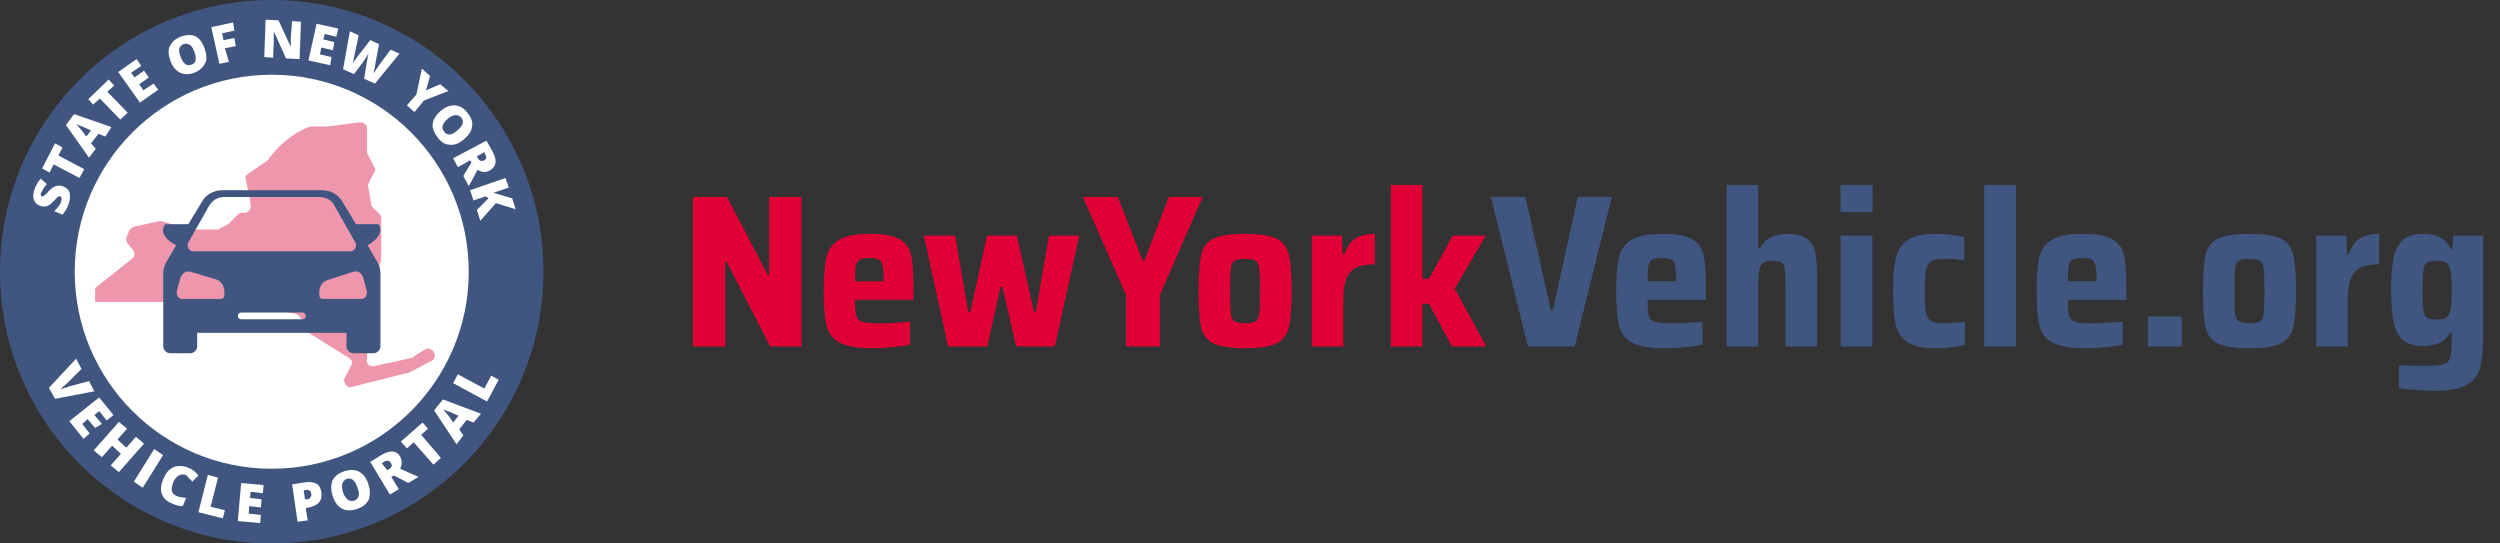
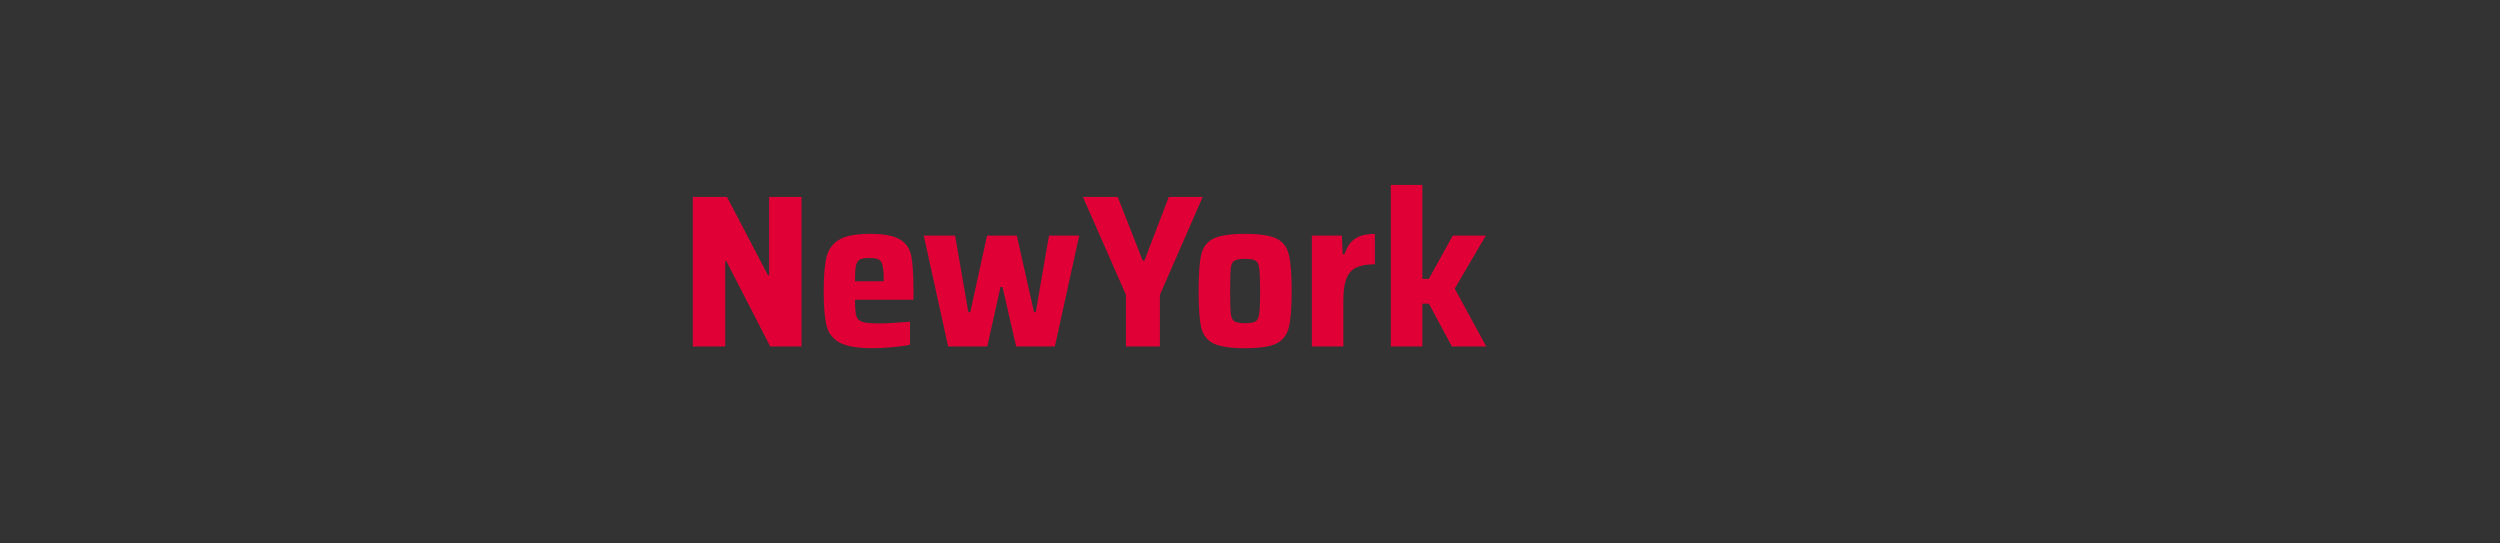
<svg xmlns="http://www.w3.org/2000/svg" width="368" height="80" viewBox="0 0 368 80" fill="none">
  <rect x="0" y="0" width="368" height="80" fill="#333333" stroke="none" />
  <g clip-path="url(#clip0_168_1901)">
    <path fill-rule="evenodd" clip-rule="evenodd" d="M40 80C17.909 80 0 62.091 0 40C0 17.909 17.909 0 40 0C62.091 0 80 17.909 80 40C80 62.091 62.091 80 40 80Z" fill="#405680" />
    <path fill-rule="evenodd" clip-rule="evenodd" d="M40 69C23.984 69 11 56.016 11 40C11 23.984 23.984 11 40 11C56.016 11 69 23.984 69 40C69 56.016 56.016 69 40 69Z" fill="white" />
    <path d="M54.032 18.82V22.102C54.032 22.307 54.032 22.307 54.032 22.512L55.074 24.563C55.282 24.768 55.282 25.178 55.074 25.383L54.24 27.024C54.24 27.229 54.032 27.434 54.24 27.639L54.657 30.101C54.657 30.306 54.865 30.511 54.865 30.511L55.699 31.331C55.908 31.536 56.116 31.741 56.116 31.946V37.484C56.116 37.894 56.116 38.509 55.908 38.92L54.657 47.123V47.328L55.074 50.2C55.074 50.405 55.074 50.61 54.865 50.815L54.24 51.635C54.24 51.635 54.24 51.84 54.032 51.84V52.866C53.823 53.481 54.449 54.097 55.074 53.892L60.703 52.661C60.703 52.661 60.912 52.661 60.912 52.456L62.58 51.43C62.788 51.225 62.997 51.225 63.414 51.43C64.039 51.635 64.248 52.661 63.622 53.071L60.078 54.917H59.869L51.738 56.968C51.112 57.173 50.487 56.353 50.696 55.737L51.738 53.686C51.947 53.276 51.738 52.866 51.321 52.661L45.066 48.764C44.649 48.559 44.441 48.149 44.441 47.533C44.441 46.713 43.815 46.098 42.981 46.098C42.564 46.098 42.147 45.893 41.73 45.483L41.522 45.072C41.313 44.662 40.896 44.457 40.271 44.457H14V42.406L19.421 38.099C19.838 37.894 19.838 37.279 19.629 36.869L18.795 35.843C18.587 35.638 18.587 35.228 18.587 35.023L19.004 33.997C19.004 33.792 19.421 33.587 19.629 33.382L23.382 32.562C23.591 32.562 23.799 32.562 23.799 32.562L27.969 33.792H31.722C31.931 33.792 31.931 33.792 32.139 33.792L33.599 32.972L35.058 31.536C35.267 31.331 35.475 31.331 35.684 31.331H36.101C36.518 31.331 36.935 30.716 36.935 30.306C36.726 28.87 36.101 26.204 36.101 25.999C36.101 25.794 38.603 24.153 39.228 23.743L39.437 23.538C39.854 22.922 42.147 19.846 45.692 18.615C45.692 18.615 45.9 18.615 46.109 18.615H47.985C47.985 18.615 47.985 18.615 48.194 18.615L52.989 18C53.614 18 54.032 18.41 54.032 18.82Z" fill="#EE97AC" />
    <path d="M55.501 38.5L54.102 36.1C55.401 35.4 56.4 34.3 55.8 33.1C55.7 33 55.6 33 55.6 33H52.403L50.405 29.7C49.806 28.6 48.607 28 47.408 28H32.721C31.522 28 30.323 28.6 29.724 29.7L27.726 33H24.429C24.429 33 24.329 33 24.229 33.1C23.529 34.3 24.529 35.4 25.927 36.1L24.529 38.5C24.229 39 24.029 39.6 24.029 40.2V51C24.029 51.5 24.529 52 25.028 52H28.026C28.525 52 29.024 51.5 29.024 51V49H51.005V51C51.005 51.5 51.504 52 52.004 52H55.001C55.501 52 56 51.5 56 51V40.2C56 39.6 55.8 39 55.501 38.5ZM27.726 35.7L30.723 30.4C31.223 29.5 32.022 29 33.021 29H47.008C48.007 29 48.907 29.5 49.306 30.4L52.303 35.7C52.603 36.3 52.203 37 51.504 37H28.525C27.826 37 27.426 36.3 27.726 35.7ZM33.021 43.5C33.021 43.8 32.821 44 32.521 44H26.826C26.327 44 25.927 43.5 26.027 42.9L26.527 41C26.727 40.3 27.426 39.8 28.026 40L31.722 41.1C32.521 41.3 33.021 42.1 33.021 42.9V43.5ZM44.511 47H35.519C35.219 47 35.019 46.8 35.019 46.5C35.019 46.2 35.219 46 35.519 46H44.511C44.81 46 45.01 46.2 45.01 46.5C45.01 46.8 44.81 47 44.511 47ZM53.203 44H47.508C47.208 44 47.008 43.8 47.008 43.5V43C47.008 42.1 47.508 41.4 48.307 41.2L52.004 40C52.703 39.8 53.303 40.2 53.502 41L54.002 42.9C54.102 43.5 53.702 44 53.203 44Z" fill="#405680" />
    <path d="M13.1 56.1L13.9 57.6L8.1 58.7L7.2 57.1L11.2 52.8L12 54.3L9.9 56.4C9.4 56.8 9.1 57.1 8.9 57.3C9.1 57.2 9.3 57.2 9.5 57.1C9.8 57 10 57 10.1 56.9L13.1 56.1Z" fill="white" />
    <path d="M12.3 64.6L10.2 62L14.6 58.5L16.7 61.1L15.7 61.9L14.6 60.5L13.9 61.1L15 62.4L14 63L12.9 61.7L12.1 62.4L13.2 63.8L12.3 64.6Z" fill="white" />
    <path d="M17.5 69.5L16.3 68.5L17.8 66.8L16.5 65.6L15 67.3L13.8 66.3L17.5 62.1L18.7 63.1L17.3 64.7L18.6 65.9L20 64.3L21.2 65.3L17.5 69.5Z" fill="white" />
    <path d="M19.7 70.9L22.7 66.1L24 67L21 71.8L19.7 70.9Z" fill="white" />
    <path d="M27.3 69.9C27 69.8 26.7 69.8 26.3 70C26 70.2 25.7 70.5 25.5 71C25.1 72 25.2 72.7 26 73C26.2 73.1 26.5 73.2 26.7 73.2C26.9 73.2 27.2 73.3 27.4 73.3L26.9 74.5C26.4 74.5 25.9 74.4 25.3 74.1C24.5 73.8 24 73.3 23.8 72.6C23.6 72 23.7 71.2 24.1 70.4C24.3 69.9 24.6 69.4 25 69.1C25.4 68.8 25.8 68.6 26.3 68.6C26.8 68.6 27.3 68.6 27.8 68.9C28.4 69.1 28.8 69.5 29.2 70L28.3 70.9C28.2 70.7 28 70.6 27.8 70.4C27.7 70.2 27.5 70 27.3 69.9Z" fill="white" />
-     <path d="M29.2 75.4L30.6 69.9L32.1 70.3L31 74.6L33.1 75.1L32.8 76.3L29.2 75.4Z" fill="white" />
    <path d="M38.3 77L35 76.7L35.5 71.1L38.8 71.4L38.7 72.6L36.9 72.4L36.8 73.3L38.5 73.5L38.4 74.7L36.7 74.5L36.6 75.6L38.4 75.8L38.3 77Z" fill="white" />
    <path d="M47.3 72.4C47.4 73 47.3 73.5 47 73.9C46.7 74.3 46.2 74.5 45.5 74.7L45 74.8L45.3 76.6L43.8 76.8L43 71.3L44.9 71C45.6 70.9 46.2 71 46.6 71.2C47 71.4 47.2 71.9 47.3 72.4ZM44.9 73.5H45.2C45.4 73.5 45.6 73.4 45.7 73.2C45.8 73 45.9 72.9 45.8 72.6C45.7 72.2 45.5 72.1 45.1 72.1L44.7 72.2L44.9 73.5Z" fill="white" />
    <path d="M54.2 71.2C54.5 72.1 54.5 72.8 54.3 73.5C54 74.1 53.5 74.6 52.6 74.9C51.8 75.2 51 75.2 50.4 74.9C49.8 74.6 49.3 74 49 73.1C48.7 72.2 48.7 71.5 48.9 70.8C49.2 70.2 49.7 69.7 50.6 69.4C51.4 69.1 52.2 69.1 52.8 69.4C53.4 69.7 53.9 70.3 54.2 71.2ZM50.5 72.5C50.9 73.5 51.4 73.9 52.1 73.7C52.5 73.6 52.7 73.3 52.8 73C52.9 72.7 52.8 72.3 52.6 71.7C52.4 71.2 52.2 70.8 51.9 70.6C51.6 70.4 51.3 70.4 51 70.5C50.3 70.9 50.2 71.5 50.5 72.5Z" fill="white" />
    <path d="M57.6 70.2L58.7 72L57.4 72.8L54.5 68L56.1 67C57.4 66.2 58.4 66.3 58.9 67.2C59.2 67.8 59.2 68.4 58.9 69L61.6 70.2L60.1 71.1L58 70L57.6 70.2ZM57 69.2L57.2 69.1C57.7 68.8 57.8 68.5 57.5 68.1C57.3 67.8 57 67.7 56.5 68L56.2 68.2L57 69.2Z" fill="white" />
    <path d="M64.9 67.4L63.8 68.4L60.9 65.1L59.9 66L59 65L62.2 62.2L63 63.1L62 64L64.9 67.4Z" fill="white" />
    <path d="M69.7 62.2L68.7 61.8L67.6 63.2L68.2 64.1L67.2 65.4L63.9 60.4L65.2 58.8L70.8 60.9L69.7 62.2ZM67.5 61.2L66.6 60.8C66.4 60.7 66.2 60.6 65.8 60.5C65.5 60.4 65.3 60.3 65.2 60.2C65.3 60.3 65.4 60.5 65.6 60.7C65.8 60.9 66.2 61.4 66.7 62.2L67.5 61.2Z" fill="white" />
    <path d="M71.7 59.1L66.7 56.4L67.4 55.1L71.3 57.2L72.3 55.3L73.4 55.9L71.7 59.1Z" fill="white" />
    <path d="M9.2 27.4C9.5 27.5 9.8 27.7 10 27.9C10.2 28.1 10.3 28.5 10.3 28.8C10.3 29.1 10.3 29.5 10.1 30C10 30.3 9.9 30.6 9.7 30.9C9.5 31.2 9.4 31.3 9.2 31.6L8 31.1C8.2 30.9 8.4 30.6 8.6 30.4C8.8 30.1 9 29.9 9 29.6C9.1 29.4 9.1 29.2 9 29.1C9 29 9 28.9 8.9 28.9C8.8 28.9 8.8 28.9 8.7 28.9C8.6 28.9 8.6 29 8.5 29C8.4 29.1 8.2 29.3 7.9 29.6C7.6 29.9 7.4 30.1 7.2 30.2C7 30.3 6.8 30.4 6.6 30.4C6.4 30.4 6.1 30.4 5.9 30.3C5.4 30.1 5.1 29.8 5 29.4C4.8 29 4.9 28.4 5.1 27.8C5.3 27.3 5.6 26.7 6 26.3L6.9 27.1C6.5 27.5 6.3 27.9 6.1 28.3C6 28.4 6 28.6 6 28.7C6 28.8 6.1 28.9 6.2 28.9C6.3 28.9 6.4 28.9 6.5 28.8C6.6 28.7 6.9 28.5 7.2 28.1C7.6 27.7 7.9 27.5 8.2 27.4C8.5 27.3 8.9 27.3 9.2 27.4Z" fill="white" />
    <path d="M12.4 24.9L11.7 26.2L7.9 24.2L7.3 25.4L6.2 24.8L8.1 21.1L9.2 21.7L8.6 22.9L12.4 24.9Z" fill="white" />
    <path d="M15.5 20.1L14.5 19.7L13.4 21.1L14.1 21.9L13.1 23.2L9.7 18.4L10.9 16.8L16.4 18.7L15.5 20.1ZM13.4 19.2L12.5 18.8C12.3 18.7 12.1 18.6 11.8 18.5C11.5 18.4 11.3 18.3 11.2 18.2C11.3 18.3 11.4 18.5 11.6 18.7C11.8 18.9 12.2 19.4 12.7 20.1L13.4 19.2Z" fill="white" />
    <path d="M18.8 16.6L17.7 17.6L14.7 14.5L13.7 15.4L13 14.6L16 11.7L16.8 12.6L15.8 13.5L18.8 16.6Z" fill="white" />
    <path d="M23.3 13.2L20.6 15.1L17.4 10.6L20.1 8.7L20.8 9.7L19.3 10.7L19.8 11.4L21.2 10.4L21.9 11.4L20.5 12.4L21.1 13.3L22.6 12.3L23.3 13.2Z" fill="white" />
    <path d="M30.1 7.1C30.4 8 30.5 8.7 30.2 9.3C29.9 9.9 29.4 10.4 28.6 10.7C27.8 11 27.1 11 26.5 10.7C25.9 10.4 25.4 9.8 25.1 9C24.8 8.1 24.7 7.4 25 6.8C25.3 6.2 25.8 5.7 26.6 5.4C27.4 5.1 28.1 5.1 28.7 5.3C29.3 5.6 29.8 6.2 30.1 7.1ZM26.6 8.4C27 9.4 27.5 9.8 28.2 9.5C28.6 9.4 28.8 9.1 28.8 8.8C28.8 8.5 28.8 8.1 28.6 7.6C28.4 7.1 28.2 6.7 27.9 6.6C27.6 6.4 27.3 6.4 27 6.5C26.3 6.8 26.2 7.4 26.6 8.4Z" fill="white" />
    <path d="M33.7 9.1L32.3 9.4L31.1 4L34.3 3.3L34.5 4.5L32.7 4.9L32.9 5.9L34.5 5.6L34.7 6.8L33.1 7.1L33.7 9.1Z" fill="white" />
    <path d="M44.1 8.7L42.1 8.6L40.3 4.6C40.3 5.2 40.3 5.7 40.3 6L40.2 8.5L38.9 8.4L39.1 2.9L41 3L42.8 6.9C42.8 6.3 42.8 5.9 42.8 5.6L43 3.1L44.3 3.2L44.1 8.7Z" fill="white" />
-     <path d="M48.6 9.6L45.4 8.9L46.6 3.5L49.8 4.2L49.5 5.4L47.8 5L47.6 5.8L49.2 6.2L49 7.4L47.3 7L47.1 8L48.8 8.4L48.6 9.6Z" fill="white" />
    <path d="M55.2 12.3L53.6 11.6L54 9.1C54 9 54.1 8.8 54.1 8.5C54.2 8.2 54.2 8 54.3 7.8C54.2 7.9 54.1 8.1 54 8.3C53.9 8.5 53.7 8.7 53.6 8.9C53.5 9.1 53 9.7 52.1 10.9L50.5 10.2L51.5 4.6L52.8 5.2L52.2 8C52.1 8.6 52 9 51.9 9.4C52 9.2 52.2 8.9 52.5 8.5C52.8 8.1 53 7.8 53.2 7.6L54.5 5.9L55.8 6.5L55.4 8.6C55.3 8.9 55.3 9.3 55.2 9.8C55.1 10.2 55 10.6 55 10.8C55.1 10.6 55.4 10.2 55.8 9.6L57.5 7.3L58.8 7.9L55.2 12.3Z" fill="white" />
    <path d="M62.7 13.3L64.8 12.4L66 13.4L62.4 14.8L61 16.5L59.9 15.5L61.3 13.9L62.1 10.1L63.3 11.2L62.7 13.3Z" fill="white" />
    <path d="M68.3 20.5C67.6 21.1 66.9 21.4 66.2 21.3C65.5 21.3 64.9 20.9 64.4 20.2C63.9 19.5 63.6 18.9 63.7 18.2C63.8 17.5 64.2 16.9 64.9 16.3C65.6 15.7 66.3 15.5 67 15.5C67.7 15.6 68.3 15.9 68.8 16.6C69.4 17.3 69.6 18 69.5 18.6C69.4 19.3 69 19.9 68.3 20.5ZM65.9 17.5C65.1 18.2 64.9 18.8 65.4 19.4C65.6 19.7 65.9 19.8 66.2 19.8C66.5 19.8 66.9 19.6 67.3 19.2C67.7 18.9 68 18.5 68.1 18.2C68.2 17.9 68.1 17.6 67.9 17.3C67.4 16.8 66.7 16.8 65.9 17.5Z" fill="white" />
    <path d="M69.2 23.6L67.4 24.6L66.7 23.3L71.6 20.7L72.5 22.3C73.2 23.6 73.1 24.5 72.1 25.1C71.5 25.4 71 25.4 70.3 25L69 27.4L68.2 25.9L69.4 23.9L69.2 23.6ZM70.2 23L70.3 23.2C70.5 23.7 70.9 23.8 71.3 23.6C71.6 23.4 71.7 23.1 71.4 22.7L71.3 22.4L70.2 23Z" fill="white" />
    <path d="M70.7 32.5L70.2 30.9L71.9 29.2L71.5 28.9L69.7 29.5L69.2 28L74.4 26.2L74.9 27.6L72.6 28.4C72.8 28.4 73 28.5 73.4 28.6L75.4 29.2L75.9 30.8L73 29.9L70.7 32.5Z" fill="white" />
  </g>
  <path d="M113.376 51L106.912 38.424H106.752V51H101.984V28.984H107.008L113.056 40.536H113.216V28.984H117.984V51H113.376ZM134.465 44.12H125.857C125.857 45.272 125.921 46.072 126.049 46.52C126.177 46.947 126.475 47.235 126.945 47.384C127.435 47.533 128.289 47.608 129.505 47.608C130.422 47.608 131.905 47.523 133.953 47.352V50.744C133.313 50.893 132.47 51.011 131.425 51.096C130.401 51.203 129.398 51.256 128.417 51.256C126.219 51.256 124.609 50.979 123.585 50.424C122.582 49.869 121.942 49.037 121.665 47.928C121.387 46.819 121.249 45.133 121.249 42.872C121.249 40.653 121.387 38.979 121.665 37.848C121.942 36.717 122.561 35.864 123.521 35.288C124.481 34.712 125.995 34.424 128.065 34.424C130.113 34.424 131.585 34.701 132.481 35.256C133.377 35.789 133.931 36.6 134.145 37.688C134.358 38.776 134.465 40.504 134.465 42.872V44.12ZM128.001 37.976C127.339 37.976 126.859 38.051 126.561 38.2C126.283 38.349 126.091 38.659 125.985 39.128C125.899 39.576 125.857 40.333 125.857 41.4H130.081C130.081 40.312 130.027 39.544 129.921 39.096C129.814 38.627 129.622 38.328 129.345 38.2C129.067 38.051 128.619 37.976 128.001 37.976ZM149.581 51L147.565 42.232H147.277L145.325 51H139.565L135.981 34.68H140.589L142.541 45.944H142.829L145.293 34.68H149.677L152.205 45.944H152.461L154.413 34.68H158.861L155.277 51H149.581ZM165.743 51V43.416L159.407 28.984H164.527L168.207 38.36H168.463L172.047 28.984H177.039L170.735 43.416V51H165.743ZM183.284 51.256C181.13 51.256 179.572 51.021 178.612 50.552C177.674 50.083 177.076 49.304 176.82 48.216C176.564 47.107 176.436 45.315 176.436 42.84C176.436 40.365 176.564 38.584 176.82 37.496C177.076 36.387 177.674 35.597 178.612 35.128C179.572 34.659 181.13 34.424 183.284 34.424C185.439 34.424 186.986 34.659 187.924 35.128C188.863 35.597 189.46 36.387 189.716 37.496C189.994 38.584 190.132 40.365 190.132 42.84C190.132 45.293 189.994 47.075 189.716 48.184C189.46 49.272 188.863 50.061 187.924 50.552C186.986 51.021 185.439 51.256 183.284 51.256ZM183.284 47.576C184.052 47.576 184.575 47.48 184.852 47.288C185.13 47.096 185.3 46.712 185.364 46.136C185.45 45.56 185.492 44.461 185.492 42.84C185.492 41.219 185.45 40.12 185.364 39.544C185.3 38.947 185.13 38.563 184.852 38.392C184.575 38.2 184.052 38.104 183.284 38.104C182.516 38.104 181.983 38.2 181.684 38.392C181.407 38.563 181.236 38.936 181.172 39.512C181.108 40.088 181.076 41.197 181.076 42.84C181.076 44.483 181.108 45.592 181.172 46.168C181.236 46.723 181.407 47.096 181.684 47.288C181.983 47.48 182.516 47.576 183.284 47.576ZM193.103 34.68H197.519L197.647 37.432H197.903C198.287 36.301 198.831 35.523 199.535 35.096C200.239 34.648 201.188 34.424 202.383 34.424V38.904C201.21 38.904 200.292 39.064 199.631 39.384C198.97 39.704 198.49 40.248 198.191 41.016C197.892 41.784 197.743 42.861 197.743 44.248V51H193.103V34.68ZM213.72 51L210.328 44.696H209.368V51H204.728V27.224H209.368V41.048H210.328L213.848 34.68H218.712L214.136 42.488L218.776 51H213.72Z" fill="#E00036" />
-   <path d="M224.917 51L219.445 28.984H224.533L228.309 45.72H228.565L232.245 28.984H237.269L231.797 51H224.917ZM251.121 44.12H242.513C242.513 45.272 242.577 46.072 242.705 46.52C242.833 46.947 243.132 47.235 243.601 47.384C244.092 47.533 244.945 47.608 246.161 47.608C247.078 47.608 248.561 47.523 250.609 47.352V50.744C249.969 50.893 249.126 51.011 248.081 51.096C247.057 51.203 246.054 51.256 245.073 51.256C242.876 51.256 241.265 50.979 240.241 50.424C239.238 49.869 238.598 49.037 238.321 47.928C238.044 46.819 237.905 45.133 237.905 42.872C237.905 40.653 238.044 38.979 238.321 37.848C238.598 36.717 239.217 35.864 240.177 35.288C241.137 34.712 242.652 34.424 244.721 34.424C246.769 34.424 248.241 34.701 249.137 35.256C250.033 35.789 250.588 36.6 250.801 37.688C251.014 38.776 251.121 40.504 251.121 42.872V44.12ZM244.657 37.976C243.996 37.976 243.516 38.051 243.217 38.2C242.94 38.349 242.748 38.659 242.641 39.128C242.556 39.576 242.513 40.333 242.513 41.4H246.737C246.737 40.312 246.684 39.544 246.577 39.096C246.47 38.627 246.278 38.328 246.001 38.2C245.724 38.051 245.276 37.976 244.657 37.976ZM262.838 42.264C262.838 40.963 262.795 40.067 262.71 39.576C262.646 39.064 262.486 38.744 262.23 38.616C261.995 38.467 261.558 38.392 260.918 38.392C260.256 38.392 259.776 38.509 259.478 38.744C259.2 38.957 259.019 39.341 258.934 39.896C258.848 40.429 258.806 41.315 258.806 42.552V51H254.166V27.224H258.806V36.568H259.062C259.446 35.8 259.979 35.256 260.661 34.936C261.344 34.595 262.166 34.424 263.126 34.424C264.363 34.424 265.291 34.648 265.91 35.096C266.528 35.523 266.944 36.163 267.158 37.016C267.371 37.869 267.478 39.032 267.478 40.504V51H262.838V42.264ZM270.915 31.224V27.224H275.651V31.224H270.915ZM270.947 51V34.68H275.619V51H270.947ZM289.247 50.744C287.924 51.085 286.484 51.256 284.927 51.256C283.05 51.256 281.663 50.957 280.767 50.36C279.871 49.741 279.295 48.867 279.039 47.736C278.783 46.584 278.655 44.952 278.655 42.84C278.655 40.749 278.794 39.128 279.071 37.976C279.348 36.824 279.924 35.949 280.799 35.352C281.695 34.733 283.06 34.424 284.895 34.424C286.495 34.424 287.914 34.584 289.151 34.904V38.328C288.191 38.179 287.21 38.104 286.207 38.104C285.311 38.104 284.671 38.221 284.287 38.456C283.903 38.669 283.647 39.085 283.519 39.704C283.391 40.323 283.327 41.368 283.327 42.84C283.327 44.333 283.391 45.389 283.519 46.008C283.647 46.627 283.892 47.043 284.255 47.256C284.639 47.469 285.29 47.576 286.207 47.576C287.316 47.576 288.33 47.501 289.247 47.352V50.744ZM292.072 51V27.224H296.744V51H292.072ZM312.996 44.12H304.388C304.388 45.272 304.452 46.072 304.58 46.52C304.708 46.947 305.007 47.235 305.476 47.384C305.967 47.533 306.82 47.608 308.036 47.608C308.953 47.608 310.436 47.523 312.484 47.352V50.744C311.844 50.893 311.001 51.011 309.956 51.096C308.932 51.203 307.929 51.256 306.948 51.256C304.751 51.256 303.14 50.979 302.116 50.424C301.113 49.869 300.473 49.037 300.196 47.928C299.919 46.819 299.78 45.133 299.78 42.872C299.78 40.653 299.919 38.979 300.196 37.848C300.473 36.717 301.092 35.864 302.052 35.288C303.012 34.712 304.527 34.424 306.596 34.424C308.644 34.424 310.116 34.701 311.012 35.256C311.908 35.789 312.463 36.6 312.676 37.688C312.889 38.776 312.996 40.504 312.996 42.872V44.12ZM306.532 37.976C305.871 37.976 305.391 38.051 305.092 38.2C304.815 38.349 304.623 38.659 304.516 39.128C304.431 39.576 304.388 40.333 304.388 41.4H308.612C308.612 40.312 308.559 39.544 308.452 39.096C308.345 38.627 308.153 38.328 307.876 38.2C307.599 38.051 307.151 37.976 306.532 37.976ZM316.169 51V46.584H321.161V51H316.169ZM331.128 51.256C328.973 51.256 327.416 51.021 326.456 50.552C325.517 50.083 324.92 49.304 324.664 48.216C324.408 47.107 324.28 45.315 324.28 42.84C324.28 40.365 324.408 38.584 324.664 37.496C324.92 36.387 325.517 35.597 326.456 35.128C327.416 34.659 328.973 34.424 331.128 34.424C333.283 34.424 334.829 34.659 335.768 35.128C336.707 35.597 337.304 36.387 337.56 37.496C337.837 38.584 337.976 40.365 337.976 42.84C337.976 45.293 337.837 47.075 337.56 48.184C337.304 49.272 336.707 50.061 335.768 50.552C334.829 51.021 333.283 51.256 331.128 51.256ZM331.128 47.576C331.896 47.576 332.419 47.48 332.696 47.288C332.973 47.096 333.144 46.712 333.208 46.136C333.293 45.56 333.336 44.461 333.336 42.84C333.336 41.219 333.293 40.12 333.208 39.544C333.144 38.947 332.973 38.563 332.696 38.392C332.419 38.2 331.896 38.104 331.128 38.104C330.36 38.104 329.827 38.2 329.528 38.392C329.251 38.563 329.08 38.936 329.016 39.512C328.952 40.088 328.92 41.197 328.92 42.84C328.92 44.483 328.952 45.592 329.016 46.168C329.08 46.723 329.251 47.096 329.528 47.288C329.827 47.48 330.36 47.576 331.128 47.576ZM340.947 34.68H345.363L345.491 37.432H345.747C346.131 36.301 346.675 35.523 347.379 35.096C348.083 34.648 349.032 34.424 350.227 34.424V38.904C349.053 38.904 348.136 39.064 347.475 39.384C346.813 39.704 346.333 40.248 346.035 41.016C345.736 41.784 345.587 42.861 345.587 44.248V51H340.947V34.68ZM358.304 57.528C357.386 57.528 356.437 57.485 355.456 57.4C354.496 57.336 353.717 57.251 353.12 57.144V53.784C354.058 53.827 355.402 53.848 357.152 53.848C358.389 53.848 359.253 53.763 359.744 53.592C360.234 53.443 360.544 53.123 360.672 52.632C360.821 52.163 360.896 51.32 360.896 50.104V48.952H360.64C360.277 49.677 359.765 50.189 359.104 50.488C358.464 50.787 357.674 50.936 356.736 50.936C355.52 50.936 354.57 50.691 353.888 50.2C353.205 49.709 352.714 48.877 352.416 47.704C352.117 46.509 351.968 44.845 351.968 42.712C351.968 40.536 352.117 38.851 352.416 37.656C352.736 36.461 353.237 35.629 353.92 35.16C354.602 34.669 355.541 34.424 356.736 34.424C358.762 34.424 360.096 35.16 360.736 36.632H360.992L361.12 34.68H365.536V49.08C365.536 51.277 365.386 52.941 365.088 54.072C364.81 55.203 364.16 56.056 363.136 56.632C362.112 57.229 360.501 57.528 358.304 57.528ZM358.752 47.032C359.306 47.032 359.722 46.957 360 46.808C360.277 46.659 360.48 46.381 360.608 45.976C360.736 45.656 360.81 45.251 360.832 44.76C360.874 44.269 360.896 43.587 360.896 42.712C360.896 41.901 360.874 41.261 360.832 40.792C360.81 40.301 360.746 39.907 360.64 39.608C360.512 39.139 360.309 38.819 360.032 38.648C359.754 38.477 359.328 38.392 358.752 38.392C358.026 38.392 357.525 38.477 357.248 38.648C356.992 38.797 356.821 39.149 356.736 39.704C356.65 40.259 356.608 41.261 356.608 42.712C356.608 44.141 356.65 45.133 356.736 45.688C356.821 46.243 357.002 46.605 357.28 46.776C357.557 46.947 358.048 47.032 358.752 47.032Z" fill="#405680" />
  <defs>
    <clipPath id="clip0_168_1901">
-       <rect width="80" height="80" fill="white" />
-     </clipPath>
+       </clipPath>
  </defs>
</svg>